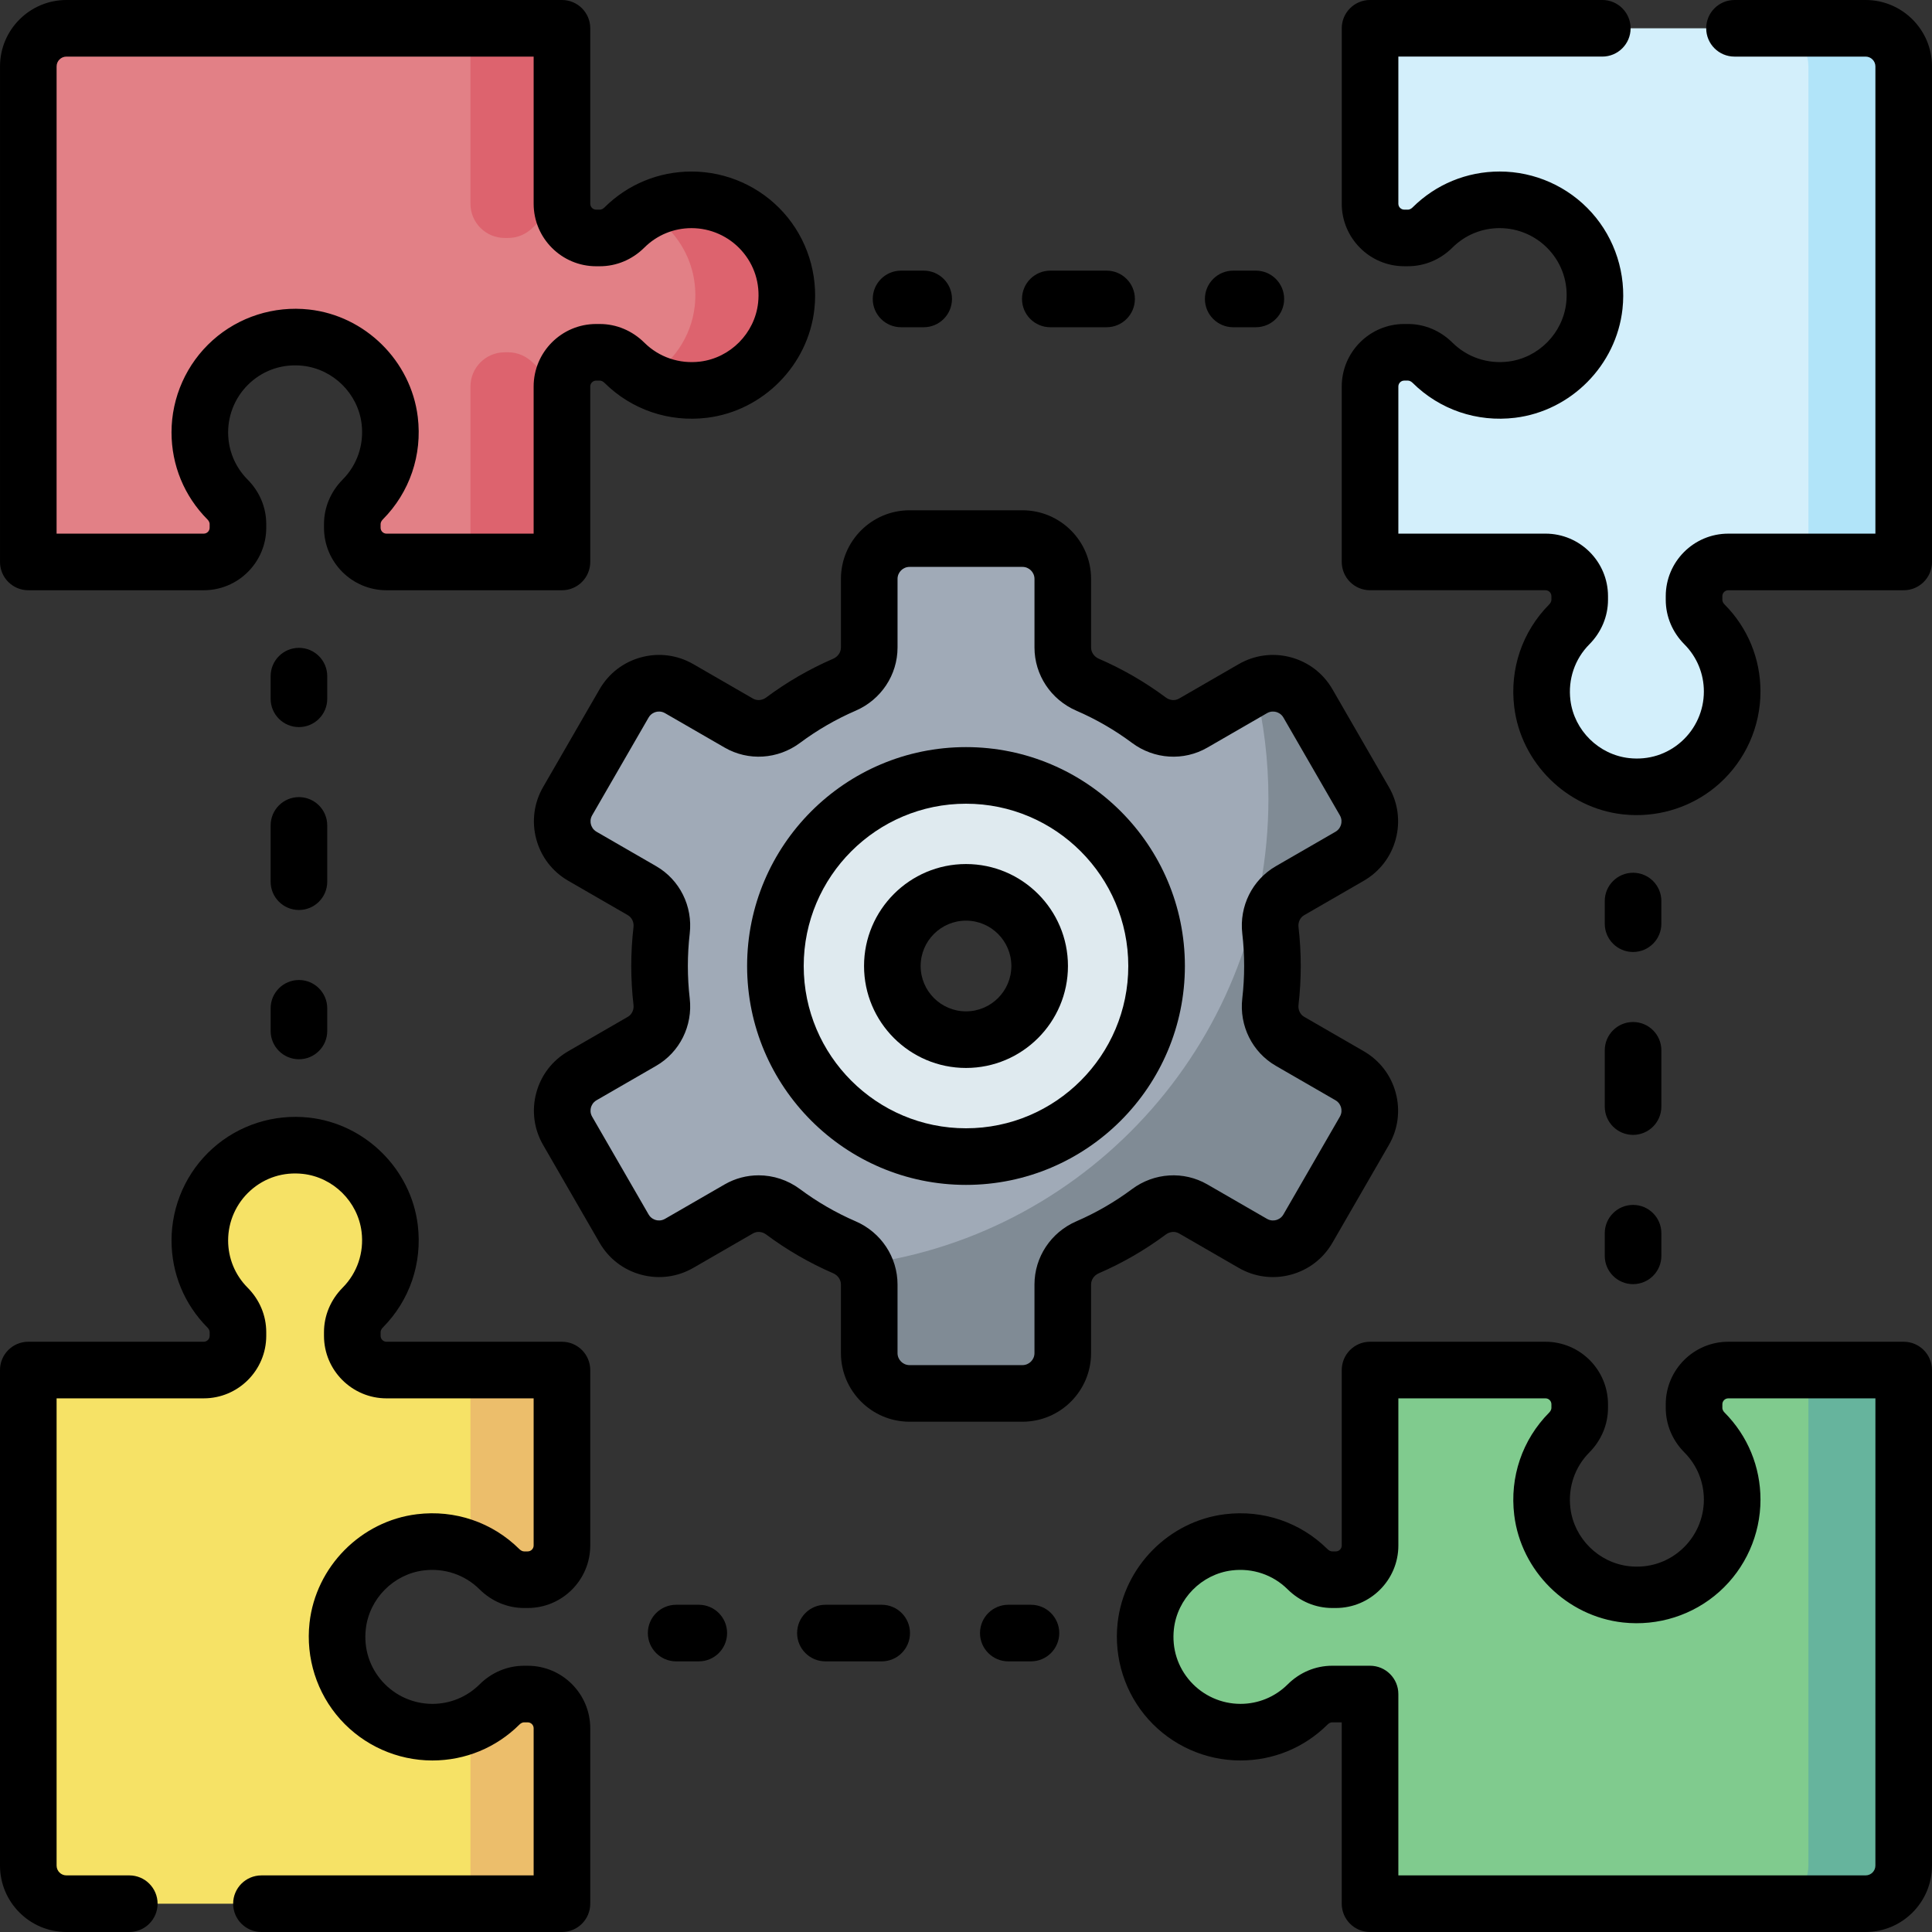
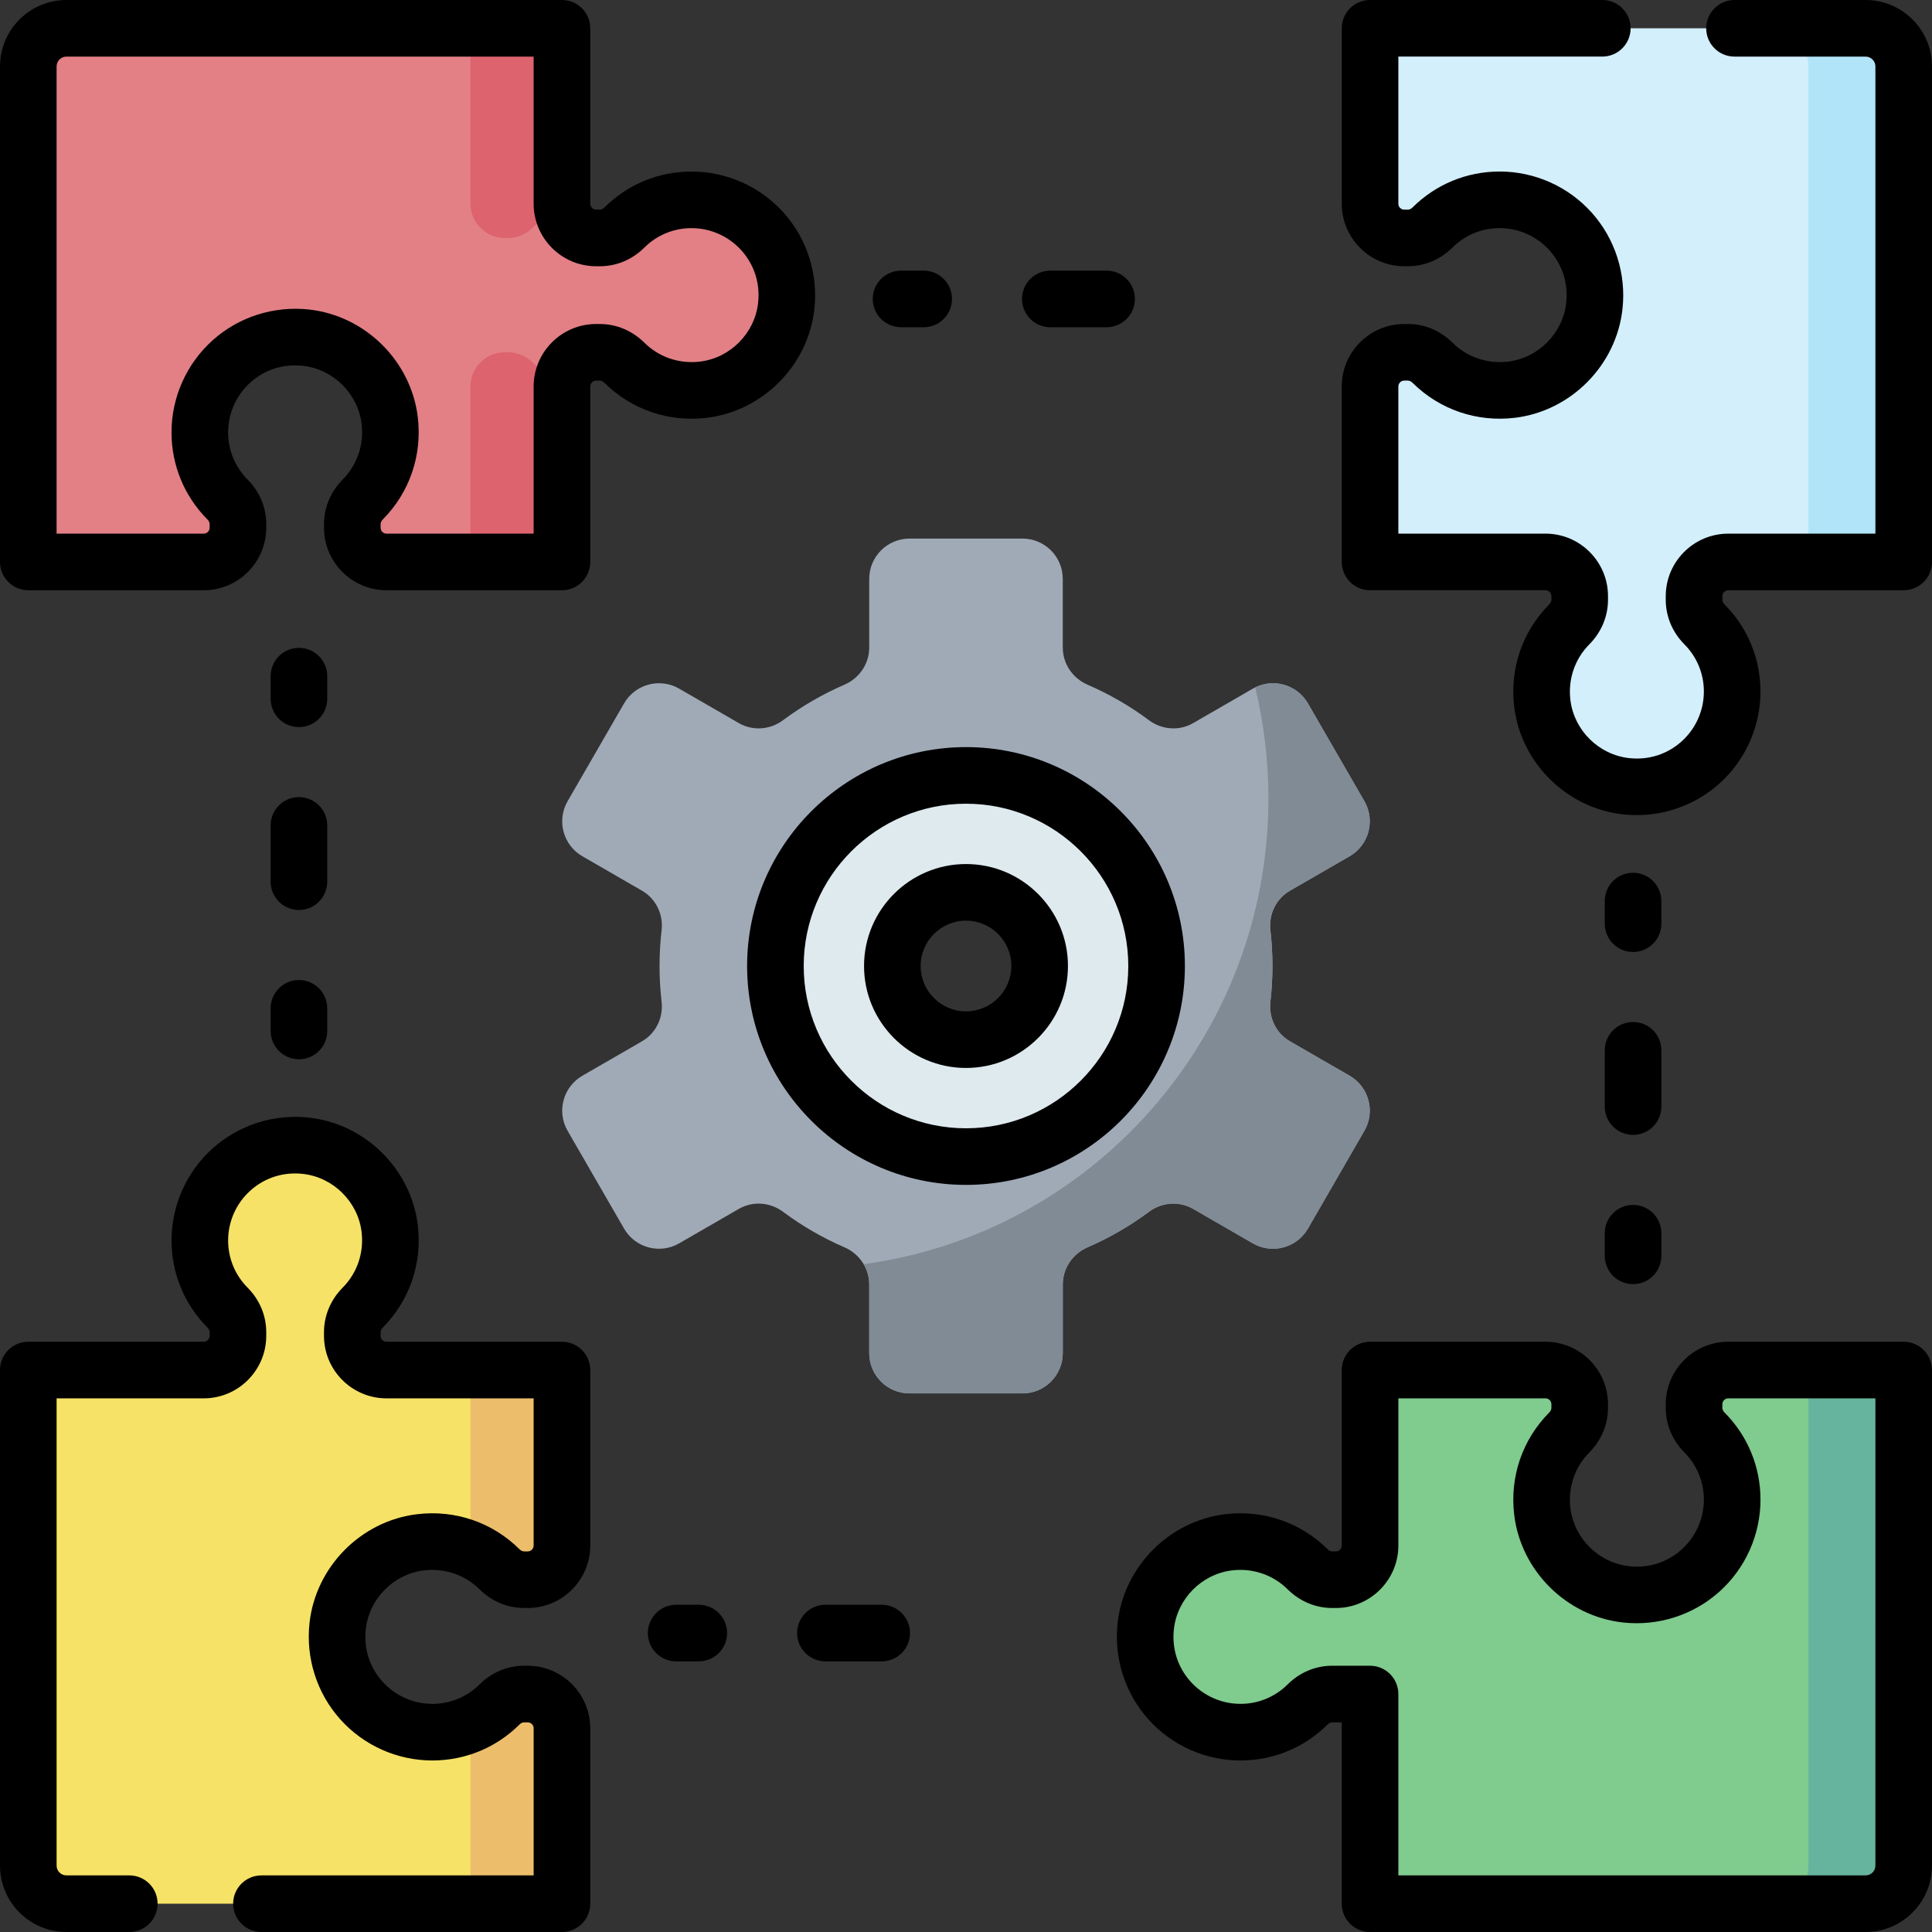
<svg xmlns="http://www.w3.org/2000/svg" id="Capa_1" enable-background="new 0 0 512 512" height="512" viewBox="0 0 512 512" width="512">
  <rect x="0" y="0" width="512" height="512" fill="#333333" stroke="none" />
  <g>
    <g>
      <path d="m400.608 103.27c-8.18 1.001-15.708-1.915-20.961-7.123-1.752-1.737-4.07-2.784-6.537-2.784h-.966c-5.007 0-9.066 4.059-9.066 9.066v46.493h46.493c5.007 0 9.066 4.059 9.066 9.066v.966c0 2.467-1.047 4.785-2.784 6.537-5.207 5.253-8.123 12.781-7.123 20.961 1.403 11.469 10.699 20.642 22.184 21.91 15.235 1.682 28.129-10.201 28.129-25.095 0-6.946-2.805-13.237-7.344-17.803-1.729-1.74-2.758-4.053-2.758-6.506v-.97c0-5.007 4.059-9.066 9.066-9.066h46.493v-131.32c0-5.579-4.523-10.102-10.102-10.102h-131.321v46.493c0 5.007 4.059 9.066 9.066 9.066h.97c2.453 0 4.767-1.028 6.506-2.758 4.566-4.539 10.856-7.344 17.803-7.344 14.894 0 26.777 12.894 25.095 28.129-1.267 11.485-10.44 20.781-21.909 22.184z" fill="#d3effb" />
    </g>
    <g>
      <path d="m408.73 400.608c-1.001-8.18 1.915-15.708 7.123-20.961 1.737-1.752 2.784-4.07 2.784-6.537v-.966c0-5.007-4.059-9.066-9.066-9.066h-46.493v46.493c0 5.007-4.059 9.066-9.066 9.066h-.966c-2.467 0-4.785-1.047-6.537-2.784-5.253-5.207-12.781-8.123-20.961-7.123-11.469 1.403-20.642 10.699-21.91 22.184-1.682 15.235 10.201 28.129 25.095 28.129 6.946 0 13.237-2.805 17.803-7.344 1.74-1.729 4.053-2.758 6.506-2.758h10.037v55.559h131.321c5.579 0 10.102-4.523 10.102-10.102v-131.321h-46.493c-5.007 0-9.066 4.059-9.066 9.066v.97c0 2.453 1.028 4.767 2.758 6.506 4.539 4.566 7.344 10.856 7.344 17.803 0 14.894-12.894 26.777-28.129 25.095-11.487-1.267-20.783-10.44-22.186-21.909z" fill="#80cb8e" />
    </g>
    <g>
      <path d="m494.398 7.5h-25.254c5.579 0 10.102 4.523 10.102 10.102v131.321h25.254v-131.321c0-5.579-4.523-10.102-10.102-10.102z" fill="#b1e4f9" />
    </g>
    <g>
      <path d="m479.246 363.077v131.321c0 5.579-4.523 10.102-10.102 10.102h25.254c5.579 0 10.102-4.523 10.102-10.102v-131.321z" fill="#66b49d" />
    </g>
    <g>
      <path d="m111.392 408.73c8.181-1.001 15.708 1.915 20.962 7.122 1.752 1.737 4.07 2.784 6.537 2.784h.962c5.009 0 9.07-4.061 9.07-9.07v-46.489h-46.493c-5.007 0-9.066-4.059-9.066-9.066v-.966c0-2.467 1.047-4.785 2.784-6.537 5.207-5.253 8.123-12.781 7.123-20.962-1.403-11.469-10.699-20.641-22.184-21.91-15.235-1.682-28.129 10.201-28.129 25.095 0 6.946 2.805 13.237 7.344 17.803 1.729 1.74 2.758 4.053 2.758 6.506v.97c0 5.007-4.059 9.066-9.066 9.066h-46.494v131.321c0 5.579 4.523 10.102 10.102 10.102h131.321v-46.489c0-5.009-4.061-9.07-9.07-9.07h-.967c-2.453 0-4.767 1.028-6.506 2.758-4.566 4.539-10.856 7.344-17.803 7.344-14.894 0-26.777-12.894-25.095-28.129 1.268-11.484 10.441-20.78 21.91-22.183z" fill="#f6e266" />
    </g>
    <g>
      <path d="m124.679 363.077v46.493c0 .354-.025.702-.065 1.046 2.919 1.266 5.555 3.061 7.778 5.274 1.735 1.727 4.05 2.746 6.499 2.746h.962c5.009 0 9.07-4.061 9.07-9.07v-46.489z" fill="#ecbe6b" />
    </g>
    <g>
      <path d="m132.391 451.688c-2.206 2.196-4.82 3.982-7.712 5.247v47.565h24.244v-46.489c0-5.009-4.061-9.07-9.07-9.07h-.967c-2.447 0-4.76 1.02-6.495 2.747z" fill="#ecbe6b" />
    </g>
    <g>
      <path d="m103.27 111.392c1.001 8.18-1.915 15.708-7.123 20.961-1.737 1.752-2.784 4.07-2.784 6.537v.966c0 5.007 4.059 9.066 9.066 9.066h46.493v-46.492c0-5.007 4.059-9.066 9.066-9.066h.966c2.467 0 4.785 1.047 6.537 2.784 5.253 5.207 12.781 8.123 20.961 7.123 11.469-1.403 20.642-10.699 21.91-22.184 1.682-15.235-10.201-28.129-25.095-28.129-6.946 0-13.237 2.805-17.803 7.344-1.74 1.729-4.053 2.758-6.506 2.758h-.97c-5.007 0-9.066-4.059-9.066-9.066v-46.494h-131.32c-5.579 0-10.102 4.523-10.102 10.102v131.321h46.493c5.007 0 9.066-4.059 9.066-9.066v-.97c0-2.453-1.028-4.767-2.758-6.506-4.539-4.566-7.344-10.856-7.344-17.803 0-14.894 12.894-26.777 28.129-25.095 11.485 1.267 20.781 10.44 22.184 21.909z" fill="#e28086" />
    </g>
    <g>
      <path d="m133.745 63.059h.97c2.453 0 4.767-1.028 6.506-2.758 2.221-2.208 4.852-4.001 7.766-5.265-.039-.343-.065-.69-.065-1.044v-46.492h-24.244v46.493c.001 5.007 4.06 9.066 9.067 9.066z" fill="#dd636e" />
    </g>
    <g>
      <path d="m141.248 96.148c-1.752-1.737-4.07-2.784-6.537-2.784h-.966c-5.007 0-9.066 4.059-9.066 9.066v46.493h24.244v-46.493c0-.354.025-.703.065-1.046-2.902-1.259-5.525-3.041-7.74-5.236z" fill="#dd636e" />
    </g>
    <g>
-       <path d="m183.268 52.957c-4.396 0-8.527 1.126-12.127 3.101 8.602 4.715 14.164 14.286 12.978 25.028-.915 8.282-5.951 15.408-12.985 19.275 4.459 2.448 9.736 3.592 15.319 2.909 11.469-1.403 20.642-10.699 21.91-22.184 1.683-15.235-10.2-28.129-25.095-28.129z" fill="#dd636e" />
-     </g>
+       </g>
    <g>
      <g>
        <g>
          <path d="m337.212 256c0-3.196-.185-6.348-.544-9.447-.491-4.238 1.496-8.377 5.19-10.51l15.805-9.125c5.111-2.951 6.862-9.486 3.911-14.597l-14.96-25.912c-2.951-5.111-9.486-6.862-14.597-3.911l-15.814 9.13c-3.705 2.139-8.297 1.786-11.727-.77-5.004-3.729-10.452-6.893-16.251-9.401-3.96-1.713-6.579-5.549-6.579-9.864v-18.177c0-5.902-4.784-10.686-10.686-10.686h-29.92c-5.902 0-10.686 4.784-10.686 10.686v18.177c0 4.315-2.619 8.151-6.579 9.864-5.799 2.509-11.247 5.673-16.251 9.401-3.43 2.556-8.022 2.909-11.727.77l-15.814-9.13c-5.111-2.951-11.646-1.2-14.597 3.911l-14.96 25.912c-2.951 5.111-1.2 11.646 3.911 14.597l15.805 9.125c3.695 2.133 5.682 6.272 5.19 10.51-.359 3.099-.544 6.251-.544 9.447s.185 6.348.544 9.447c.491 4.238-1.496 8.377-5.19 10.51l-15.805 9.125c-5.111 2.951-6.862 9.486-3.911 14.597l14.96 25.912c2.951 5.111 9.486 6.862 14.597 3.911l15.814-9.13c3.705-2.139 8.297-1.786 11.727.77 5.004 3.729 10.452 6.893 16.251 9.401 3.96 1.713 6.579 5.549 6.579 9.864v18.177c0 5.902 4.784 10.686 10.686 10.686h29.92c5.902 0 10.686-4.784 10.686-10.686v-18.177c0-4.315 2.619-8.151 6.579-9.864 5.799-2.509 11.247-5.673 16.251-9.401 3.43-2.556 8.022-2.909 11.727-.77l15.814 9.13c5.111 2.951 11.646 1.2 14.597-3.911l14.96-25.912c2.951-5.111 1.2-11.646-3.911-14.597l-15.805-9.125c-3.694-2.133-5.682-6.272-5.19-10.51.36-3.099.544-6.251.544-9.447zm-81.212 20.649c-11.404 0-20.649-9.245-20.649-20.649s9.245-20.649 20.649-20.649 20.649 9.245 20.649 20.649-9.245 20.649-20.649 20.649z" fill="#a0aab7" />
        </g>
        <g>
          <path d="m256 205.492c-27.895 0-50.508 22.613-50.508 50.508s22.613 50.508 50.508 50.508 50.508-22.613 50.508-50.508-22.613-50.508-50.508-50.508zm0 70.028c-10.781 0-19.52-8.739-19.52-19.52s8.739-19.52 19.52-19.52 19.52 8.739 19.52 19.52-8.739 19.52-19.52 19.52z" fill="#dfeaef" />
        </g>
        <g>
          <path d="m357.664 285.082-15.805-9.125c-3.695-2.133-5.682-6.272-5.19-10.51.359-3.099.544-6.252.544-9.447 0-3.196-.185-6.348-.544-9.447-.491-4.238 1.496-8.377 5.19-10.51l15.805-9.125c5.111-2.951 6.862-9.486 3.911-14.597l-14.96-25.912c-2.833-4.907-8.967-6.704-13.975-4.23 2.285 9.45 3.505 19.318 3.505 29.474 0 63.071-46.704 115.18-107.273 123.364.947 1.6 1.483 3.445 1.483 5.389v18.177c0 5.902 4.784 10.686 10.686 10.686h29.92c5.902 0 10.686-4.784 10.686-10.686v-18.177c0-4.315 2.619-8.151 6.579-9.864 5.799-2.509 11.247-5.673 16.251-9.401 3.43-2.556 8.022-2.909 11.727-.77l15.814 9.13c5.111 2.951 11.646 1.2 14.597-3.911l14.96-25.912c2.951-5.11 1.2-11.645-3.911-14.596z" fill="#808b95" />
        </g>
      </g>
      <g>
        <path d="m494.398 0h-34.738c-4.142 0-7.5 3.358-7.5 7.5s3.358 7.5 7.5 7.5h34.738c1.435 0 2.602 1.167 2.602 2.602v123.821h-38.993c-9.135 0-16.566 7.432-16.566 16.566v.97c0 4.402 1.754 8.59 4.939 11.794 3.329 3.348 5.163 7.792 5.163 12.514 0 5.042-2.156 9.864-5.915 13.231-3.809 3.412-8.74 4.978-13.89 4.41-8.038-.888-14.583-7.35-15.563-15.366-.672-5.5 1.151-10.884 5.006-14.772 3.196-3.226 4.956-7.422 4.956-11.816v-.966c0-9.135-7.432-16.566-16.566-16.566h-38.993v-38.992c0-.864.703-1.566 1.566-1.566h.966c.407 0 .866.223 1.256.61 7.168 7.106 17.063 10.475 27.152 9.241 14.845-1.815 26.812-13.929 28.454-28.805 1.028-9.307-1.94-18.617-8.145-25.544-6.208-6.932-15.104-10.908-24.405-10.908-8.712 0-16.913 3.383-23.09 9.525-.217.215-.663.577-1.219.577h-.97c-.864 0-1.566-.703-1.566-1.566v-38.994h54.048c4.142 0 7.5-3.358 7.5-7.5s-3.358-7.5-7.5-7.5h-61.548c-4.142 0-7.5 3.358-7.5 7.5v46.493c0 9.135 7.432 16.566 16.566 16.566h.97c4.402 0 8.59-1.754 11.794-4.939 3.348-3.329 7.792-5.163 12.515-5.163 5.042 0 9.864 2.156 13.231 5.916 3.412 3.809 4.978 8.742 4.409 13.89-.888 8.038-7.35 14.583-15.366 15.563-5.498.672-10.884-1.151-14.771-5.005-3.225-3.196-7.421-4.957-11.816-4.957h-.966c-9.135 0-16.566 7.432-16.566 16.566v46.493c0 4.142 3.358 7.5 7.5 7.5h46.493c.864 0 1.566.703 1.566 1.566v.966c0 .408-.223.866-.61 1.257-7.106 7.168-10.475 17.065-9.241 27.152 1.815 14.845 13.929 26.812 28.805 28.454 1.212.134 2.423.2 3.63.2 8.061 0 15.889-2.949 21.914-8.345 6.932-6.209 10.908-15.104 10.908-24.405 0-8.712-3.383-16.912-9.525-23.09-.215-.217-.577-.663-.577-1.219v-.97c0-.864.703-1.566 1.566-1.566h46.494c4.142 0 7.5-3.358 7.5-7.5v-131.321c0-9.706-7.896-17.602-17.602-17.602z" />
        <path d="m504.5 355.577h-46.493c-9.135 0-16.566 7.432-16.566 16.566v.97c0 4.402 1.754 8.59 4.939 11.794 3.329 3.348 5.163 7.792 5.163 12.515 0 5.042-2.156 9.864-5.916 13.231-3.809 3.412-8.741 4.977-13.89 4.409-8.038-.888-14.583-7.35-15.563-15.365-.672-5.5 1.151-10.884 5.005-14.771 3.196-3.225 4.957-7.421 4.957-11.816v-.966c0-9.135-7.432-16.566-16.566-16.566h-46.493c-4.142 0-7.5 3.358-7.5 7.5v46.493c0 .864-.703 1.566-1.566 1.566h-.966c-.408 0-.866-.223-1.257-.61-7.168-7.106-17.063-10.474-27.152-9.241-14.845 1.815-26.812 13.929-28.454 28.805-1.028 9.307 1.941 18.617 8.145 25.544 6.209 6.932 15.104 10.908 24.405 10.908 8.712 0 16.912-3.383 23.09-9.525.217-.215.663-.577 1.219-.577h2.537v48.059c0 4.142 3.358 7.5 7.5 7.5h131.321c9.706 0 17.602-7.896 17.602-17.602v-131.321c-.001-4.142-3.359-7.5-7.501-7.5zm-7.5 138.821c0 1.435-1.167 2.602-2.602 2.602h-123.821v-48.059c0-4.142-3.358-7.5-7.5-7.5h-10.037c-4.402 0-8.59 1.754-11.794 4.939-3.348 3.329-7.792 5.163-12.514 5.163-5.042 0-9.864-2.156-13.231-5.915-3.412-3.81-4.978-8.743-4.41-13.89.888-8.038 7.35-14.583 15.366-15.563 5.496-.672 10.884 1.151 14.772 5.006 3.226 3.196 7.422 4.956 11.816 4.956h.966c9.135 0 16.566-7.432 16.566-16.566v-38.993h38.993c.864 0 1.566.703 1.566 1.566v.966c0 .407-.223.866-.61 1.256-7.106 7.168-10.475 17.065-9.241 27.152 1.815 14.845 13.929 26.812 28.805 28.454 9.306 1.026 18.617-1.94 25.544-8.145 6.932-6.208 10.908-15.104 10.908-24.405 0-8.712-3.383-16.913-9.525-23.09-.215-.217-.577-.663-.577-1.219v-.97c0-.864.703-1.566 1.566-1.566h38.994z" />
        <path d="m148.923 355.577h-46.493c-.864 0-1.566-.703-1.566-1.566v-.966c0-.408.223-.866.61-1.257 7.107-7.169 10.475-17.065 9.241-27.152-1.815-14.845-13.93-26.812-28.805-28.454-9.309-1.03-18.617 1.941-25.544 8.145-6.932 6.209-10.908 15.104-10.908 24.405 0 8.712 3.383 16.912 9.525 23.09.215.217.577.663.577 1.219v.97c0 .864-.703 1.566-1.566 1.566h-46.494c-4.142 0-7.5 3.358-7.5 7.5v131.321c0 9.706 7.896 17.602 17.602 17.602h16.663c4.142 0 7.5-3.358 7.5-7.5s-3.358-7.5-7.5-7.5h-16.663c-1.435 0-2.602-1.167-2.602-2.602v-123.821h38.993c9.135 0 16.566-7.432 16.566-16.566v-.97c0-4.402-1.754-8.59-4.939-11.794-3.329-3.348-5.163-7.792-5.163-12.514 0-5.042 2.156-9.864 5.915-13.231 3.809-3.412 8.74-4.977 13.89-4.41 8.037.888 14.583 7.35 15.563 15.366.673 5.5-1.151 10.884-5.006 14.772-3.196 3.226-4.956 7.422-4.956 11.816v.966c0 9.135 7.432 16.566 16.566 16.566h38.993v38.989c0 .866-.705 1.57-1.57 1.57h-.962c-.407 0-.866-.223-1.257-.61-7.169-7.106-17.066-10.476-27.152-9.24-14.845 1.815-26.811 13.93-28.453 28.805-1.028 9.307 1.94 18.617 8.145 25.544 6.208 6.932 15.104 10.908 24.405 10.908 8.712 0 16.913-3.383 23.09-9.525.217-.215.663-.577 1.219-.577h.966c.866 0 1.57.705 1.57 1.57v38.988h-72.137c-4.142 0-7.5 3.358-7.5 7.5s3.358 7.5 7.5 7.5h79.637c4.142 0 7.5-3.358 7.5-7.5v-46.489c0-9.137-7.434-16.57-16.57-16.57h-.966c-4.402 0-8.59 1.754-11.794 4.939-3.348 3.329-7.792 5.163-12.515 5.163-5.042 0-9.864-2.156-13.231-5.916-3.412-3.809-4.978-8.742-4.409-13.89.888-8.037 7.35-14.583 15.366-15.563 5.496-.672 10.883 1.151 14.771 5.005 3.225 3.196 7.421 4.957 11.816 4.957h.962c9.137 0 16.57-7.433 16.57-16.57v-46.489c0-4.142-3.358-7.5-7.5-7.5z" />
        <path d="m7.5 156.423h46.493c9.135 0 16.566-7.432 16.566-16.566v-.97c0-4.402-1.754-8.59-4.939-11.794-3.329-3.348-5.163-7.792-5.163-12.515 0-5.042 2.156-9.864 5.916-13.231 3.809-3.412 8.746-4.976 13.89-4.409 8.038.888 14.583 7.35 15.563 15.365.672 5.5-1.151 10.884-5.005 14.771-3.196 3.225-4.957 7.421-4.957 11.816v.966c0 9.135 7.432 16.566 16.566 16.566h46.493c4.142 0 7.5-3.358 7.5-7.5v-46.492c0-.864.703-1.566 1.566-1.566h.966c.408 0 .866.223 1.257.61 7.168 7.106 17.061 10.473 27.152 9.241 14.845-1.815 26.812-13.929 28.454-28.805 1.028-9.307-1.941-18.617-8.145-25.544-6.209-6.932-15.104-10.908-24.405-10.908-8.712 0-16.912 3.383-23.09 9.525-.217.215-.663.577-1.219.577h-.97c-.864 0-1.566-.703-1.566-1.566v-46.494c0-4.142-3.358-7.5-7.5-7.5h-131.321c-9.706 0-17.602 7.896-17.602 17.602v131.321c0 4.142 3.358 7.5 7.5 7.5zm7.5-138.821c0-1.435 1.167-2.602 2.602-2.602h123.821v38.993c0 9.135 7.432 16.566 16.566 16.566h.97c4.402 0 8.59-1.754 11.794-4.939 3.348-3.329 7.792-5.163 12.514-5.163 5.042 0 9.864 2.156 13.231 5.915 3.412 3.81 4.978 8.743 4.41 13.89-.888 8.038-7.35 14.583-15.366 15.563-5.497.672-10.883-1.151-14.772-5.006-3.226-3.196-7.422-4.956-11.816-4.956h-.966c-9.135 0-16.566 7.432-16.566 16.566v38.993h-38.992c-.864 0-1.566-.703-1.566-1.566v-.966c0-.407.223-.866.61-1.256 7.106-7.168 10.475-17.065 9.241-27.152-1.815-14.845-13.929-26.812-28.805-28.454-9.305-1.028-18.617 1.94-25.544 8.145-6.932 6.208-10.908 15.104-10.908 24.405 0 8.712 3.383 16.913 9.525 23.09.215.217.577.663.577 1.219v.97c0 .864-.703 1.566-1.566 1.566h-38.994z" />
        <path d="m238.787 86.722h6c4.142 0 7.5-3.358 7.5-7.5s-3.358-7.5-7.5-7.5h-6c-4.142 0-7.5 3.358-7.5 7.5s3.358 7.5 7.5 7.5z" />
        <path d="m278.343 86.722h14.914c4.142 0 7.5-3.358 7.5-7.5s-3.358-7.5-7.5-7.5h-14.914c-4.142 0-7.5 3.358-7.5 7.5s3.358 7.5 7.5 7.5z" />
-         <path d="m326.813 86.722h6c4.142 0 7.5-3.358 7.5-7.5s-3.358-7.5-7.5-7.5h-6c-4.142 0-7.5 3.358-7.5 7.5s3.358 7.5 7.5 7.5z" />
        <path d="m432.778 252.287c4.142 0 7.5-3.358 7.5-7.5v-6c0-4.142-3.358-7.5-7.5-7.5s-7.5 3.358-7.5 7.5v6c0 4.142 3.358 7.5 7.5 7.5z" />
        <path d="m425.278 293.257c0 4.142 3.358 7.5 7.5 7.5s7.5-3.358 7.5-7.5v-14.914c0-4.142-3.358-7.5-7.5-7.5s-7.5 3.358-7.5 7.5z" />
        <path d="m425.278 332.813c0 4.142 3.358 7.5 7.5 7.5s7.5-3.358 7.5-7.5v-6c0-4.142-3.358-7.5-7.5-7.5s-7.5 3.358-7.5 7.5z" />
-         <path d="m273.213 425.278h-6c-4.142 0-7.5 3.358-7.5 7.5s3.358 7.5 7.5 7.5h6c4.142 0 7.5-3.358 7.5-7.5s-3.358-7.5-7.5-7.5z" />
        <path d="m233.657 425.278h-14.914c-4.142 0-7.5 3.358-7.5 7.5s3.358 7.5 7.5 7.5h14.914c4.142 0 7.5-3.358 7.5-7.5s-3.358-7.5-7.5-7.5z" />
        <path d="m185.187 425.278h-6c-4.142 0-7.5 3.358-7.5 7.5s3.358 7.5 7.5 7.5h6c4.142 0 7.5-3.358 7.5-7.5s-3.358-7.5-7.5-7.5z" />
        <path d="m79.222 259.713c-4.142 0-7.5 3.358-7.5 7.5v6c0 4.142 3.358 7.5 7.5 7.5s7.5-3.358 7.5-7.5v-6c0-4.142-3.358-7.5-7.5-7.5z" />
        <path d="m86.722 218.743c0-4.142-3.358-7.5-7.5-7.5s-7.5 3.358-7.5 7.5v14.914c0 4.142 3.358 7.5 7.5 7.5s7.5-3.358 7.5-7.5z" />
        <path d="m86.722 179.187c0-4.142-3.358-7.5-7.5-7.5s-7.5 3.358-7.5 7.5v6c0 4.142 3.358 7.5 7.5 7.5s7.5-3.358 7.5-7.5z" />
-         <path d="m312.454 326.867 15.814 9.13c4.207 2.429 9.106 3.073 13.8 1.816 4.692-1.257 8.614-4.267 11.042-8.473l14.96-25.911c2.429-4.207 3.074-9.108 1.817-13.8s-4.267-8.614-8.473-11.042l-15.805-9.125c-1.057-.61-1.642-1.847-1.49-3.152.394-3.403.594-6.872.594-10.31s-.2-6.907-.594-10.312c-.151-1.303.434-2.54 1.49-3.15l15.805-9.125c4.207-2.429 7.216-6.35 8.473-11.042s.612-9.593-1.817-13.8l-14.96-25.912c-2.429-4.207-6.35-7.216-11.042-8.473-4.691-1.257-9.593-.612-13.8 1.816l-15.814 9.13c-1.064.614-2.437.501-3.496-.289-5.5-4.098-11.473-7.553-17.754-10.271-1.25-.541-2.057-1.711-2.057-2.981v-18.177c0-10.028-8.158-18.186-18.186-18.186h-29.92c-10.028 0-18.186 8.158-18.186 18.186v18.177c0 1.27-.808 2.44-2.057 2.981-6.281 2.717-12.255 6.173-17.755 10.271-1.059.789-2.431.902-3.496.288l-15.814-9.13c-4.207-2.429-9.107-3.075-13.8-1.816-4.692 1.257-8.614 4.267-11.042 8.473l-14.96 25.911c-2.429 4.207-3.074 9.108-1.817 13.8s4.267 8.614 8.473 11.042l15.805 9.125c1.057.61 1.642 1.847 1.49 3.152-.394 3.403-.594 6.872-.594 10.31s.2 6.907.594 10.312c.151 1.303-.434 2.54-1.49 3.15l-15.805 9.125c-4.207 2.429-7.216 6.35-8.473 11.042s-.612 9.593 1.817 13.8l14.96 25.912c2.429 4.207 6.35 7.216 11.042 8.473s9.593.612 13.8-1.816l15.814-9.13c1.063-.614 2.437-.501 3.496.289 5.5 4.098 11.473 7.553 17.754 10.271 1.25.541 2.057 1.711 2.057 2.981v18.177c0 10.028 8.158 18.186 18.186 18.186h29.92c10.028 0 18.186-8.158 18.186-18.186v-18.177c0-1.27.808-2.44 2.057-2.981 6.281-2.717 12.255-6.173 17.755-10.271 1.06-.788 2.432-.902 3.496-.288zm-27.207-3.207c-6.744 2.917-11.101 9.491-11.101 16.748v18.177c0 1.757-1.429 3.186-3.186 3.186h-29.92c-1.757 0-3.186-1.429-3.186-3.186v-18.177c0-7.256-4.357-13.83-11.101-16.748-5.217-2.257-10.179-5.128-14.748-8.532-3.253-2.425-7.111-3.655-10.969-3.655-3.1 0-6.202.795-8.989 2.404l-15.814 9.13c-.995.574-1.941.446-2.417.318-.476-.127-1.36-.49-1.935-1.484l-14.96-25.912c-.574-.994-.446-1.941-.318-2.417s.49-1.36 1.484-1.935l15.806-9.125c6.242-3.604 9.731-10.619 8.89-17.868-.328-2.832-.494-5.72-.494-8.584s.167-5.752.494-8.583c.841-7.25-2.648-14.265-8.89-17.869l-15.805-9.125c-.994-.574-1.357-1.458-1.484-1.935s-.256-1.423.318-2.417l14.96-25.912c.574-.995 1.458-1.357 1.935-1.484.477-.128 1.423-.256 2.417.318l15.814 9.13c6.257 3.613 14.091 3.122 19.958-1.25 4.569-3.404 9.532-6.275 14.749-8.532 6.744-2.917 11.101-9.491 11.101-16.748v-18.177c0-1.757 1.429-3.186 3.186-3.186h29.92c1.757 0 3.186 1.429 3.186 3.186v18.177c0 7.256 4.357 13.83 11.101 16.748 5.217 2.257 10.179 5.128 14.748 8.532 5.868 4.373 13.702 4.864 19.958 1.251l15.814-9.13c.995-.574 1.941-.446 2.417-.318.476.127 1.36.49 1.935 1.484l14.96 25.912c.574.994.446 1.941.318 2.417s-.49 1.36-1.484 1.935l-15.806 9.125c-6.242 3.604-9.731 10.619-8.89 17.868.328 2.832.494 5.72.494 8.584s-.167 5.752-.494 8.583c-.841 7.25 2.648 14.265 8.89 17.869l15.805 9.125c.994.574 1.357 1.458 1.484 1.935s.256 1.423-.318 2.417l-14.96 25.912c-.574.995-1.458 1.357-1.935 1.484-.477.128-1.423.256-2.417-.318l-15.814-9.13c-6.256-3.613-14.091-3.122-19.958 1.25-4.57 3.404-9.532 6.274-14.749 8.532z" />
        <path d="m256 228.98c-14.899 0-27.02 12.121-27.02 27.02s12.121 27.02 27.02 27.02 27.02-12.121 27.02-27.02-12.121-27.02-27.02-27.02zm0 39.04c-6.628 0-12.02-5.392-12.02-12.02s5.392-12.02 12.02-12.02 12.02 5.392 12.02 12.02-5.392 12.02-12.02 12.02z" />
        <path d="m256 197.992c-31.986 0-58.008 26.022-58.008 58.008s26.022 58.008 58.008 58.008 58.008-26.022 58.008-58.008-26.022-58.008-58.008-58.008zm0 101.016c-23.715 0-43.008-19.293-43.008-43.008s19.293-43.008 43.008-43.008 43.008 19.293 43.008 43.008-19.293 43.008-43.008 43.008z" />
      </g>
    </g>
  </g>
</svg>